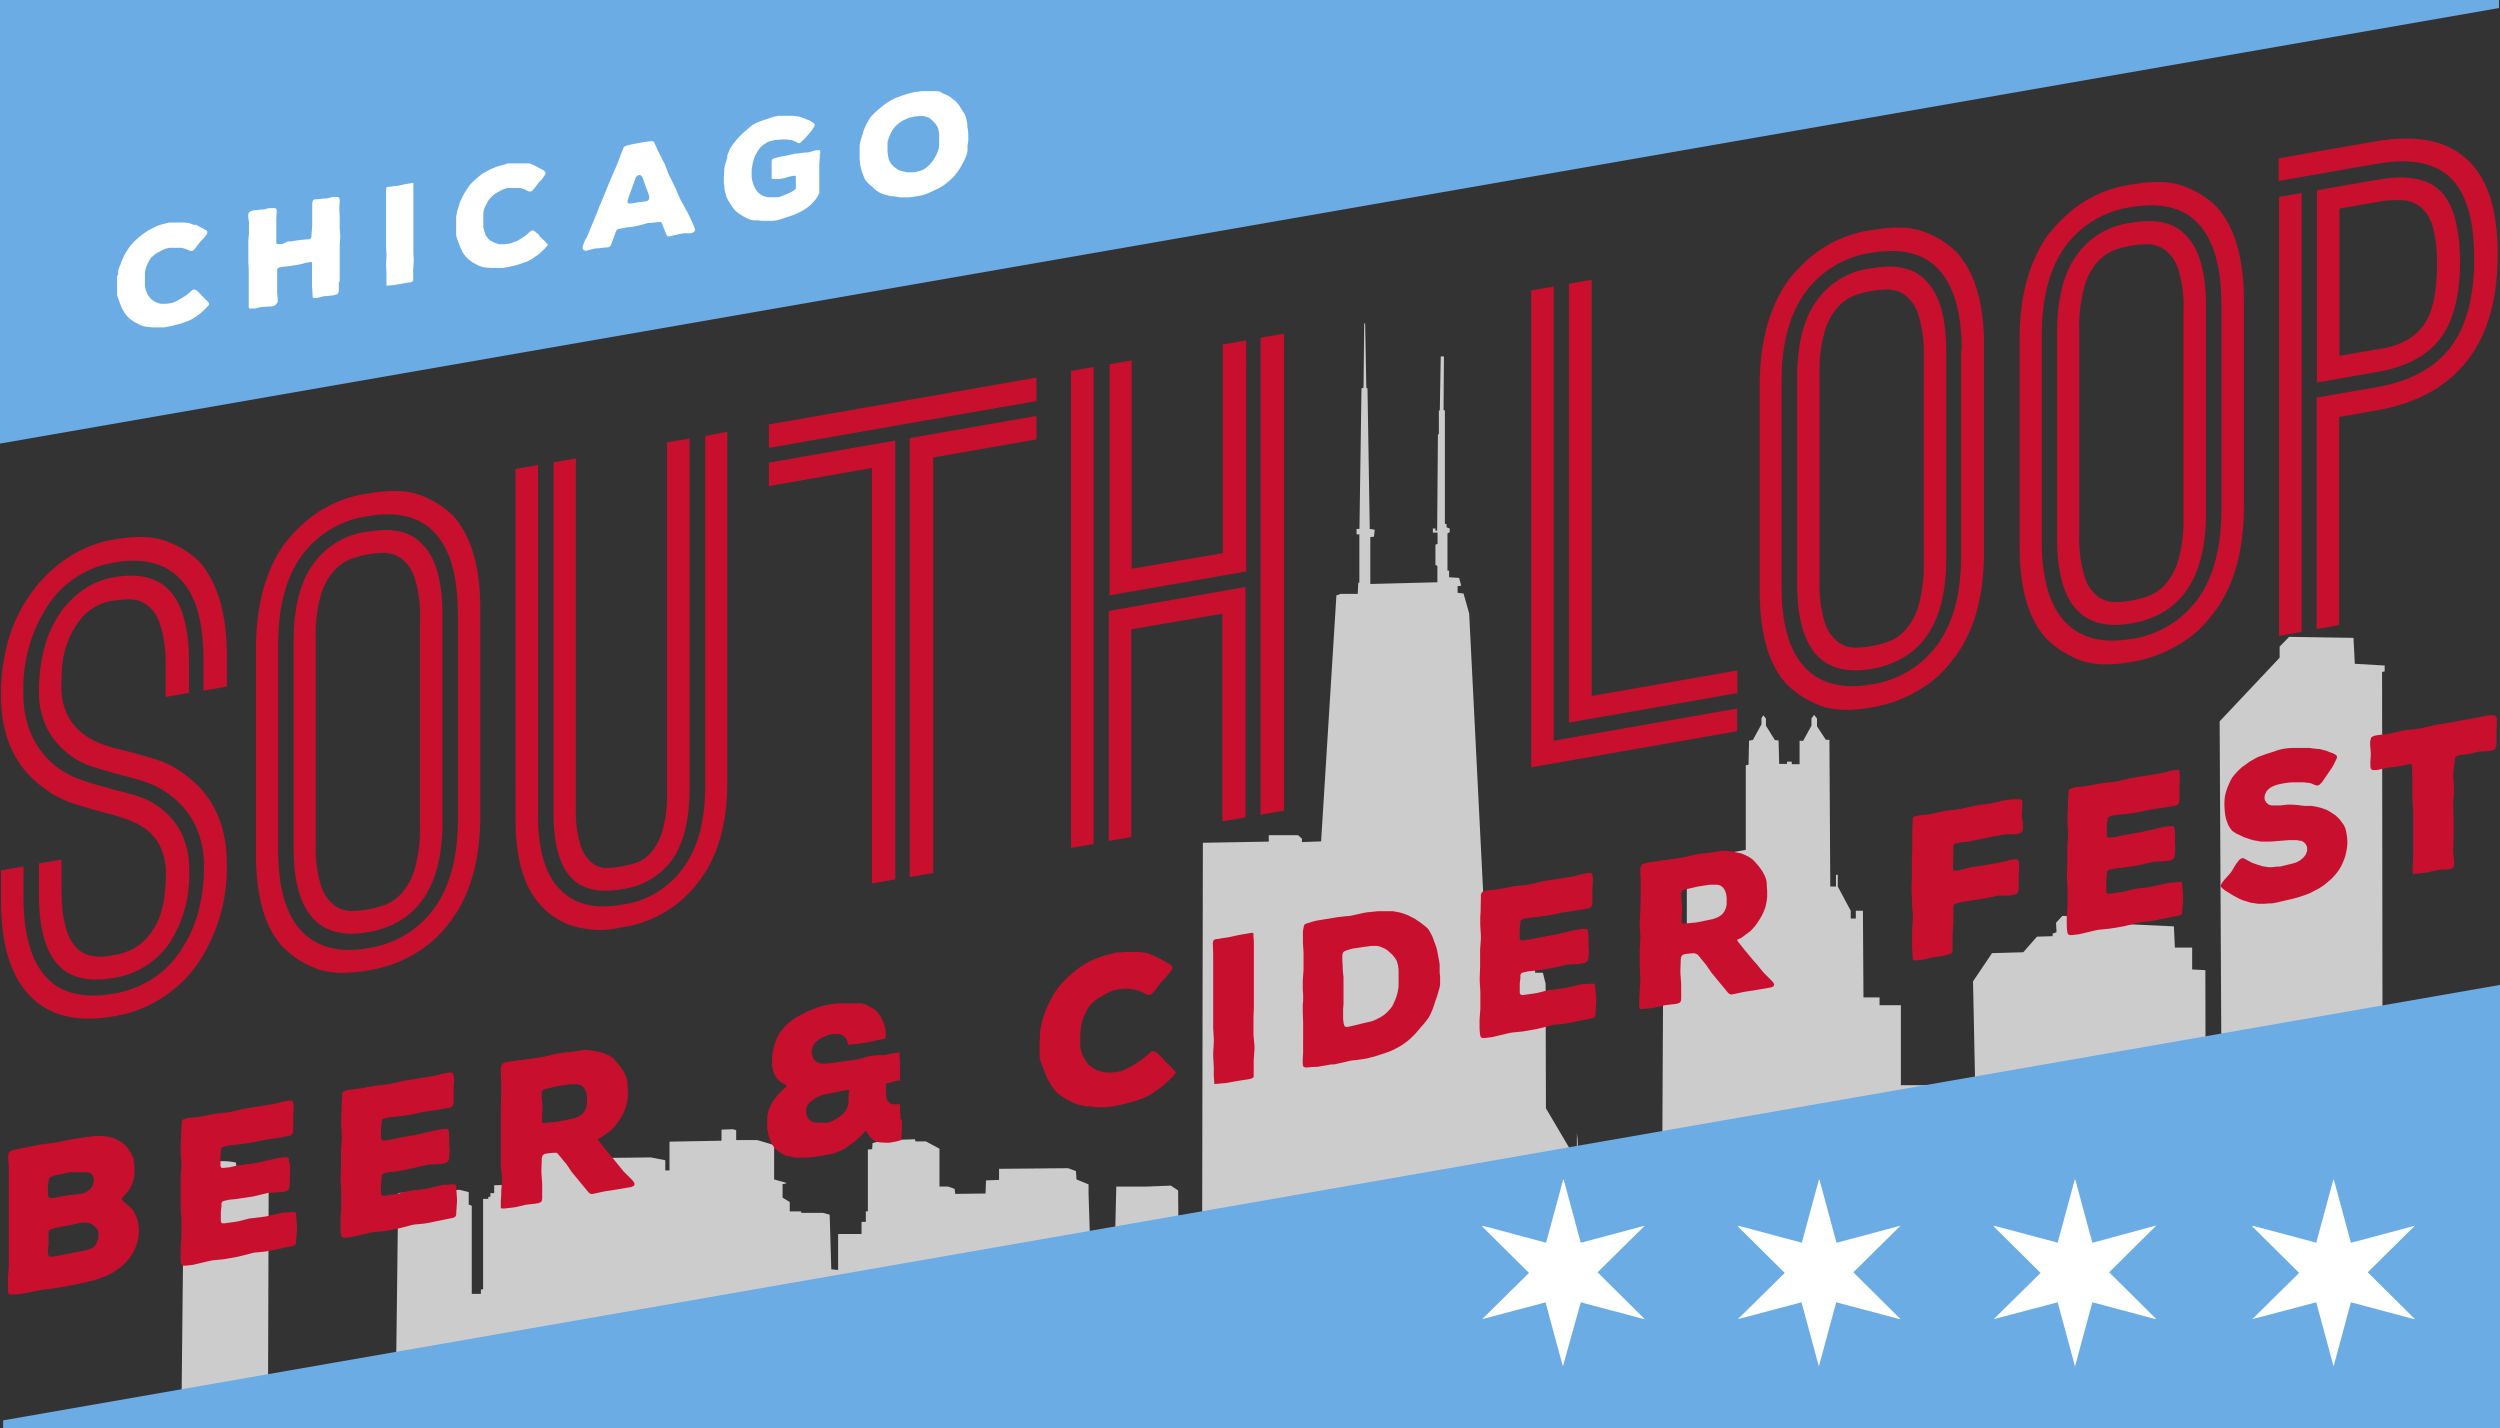
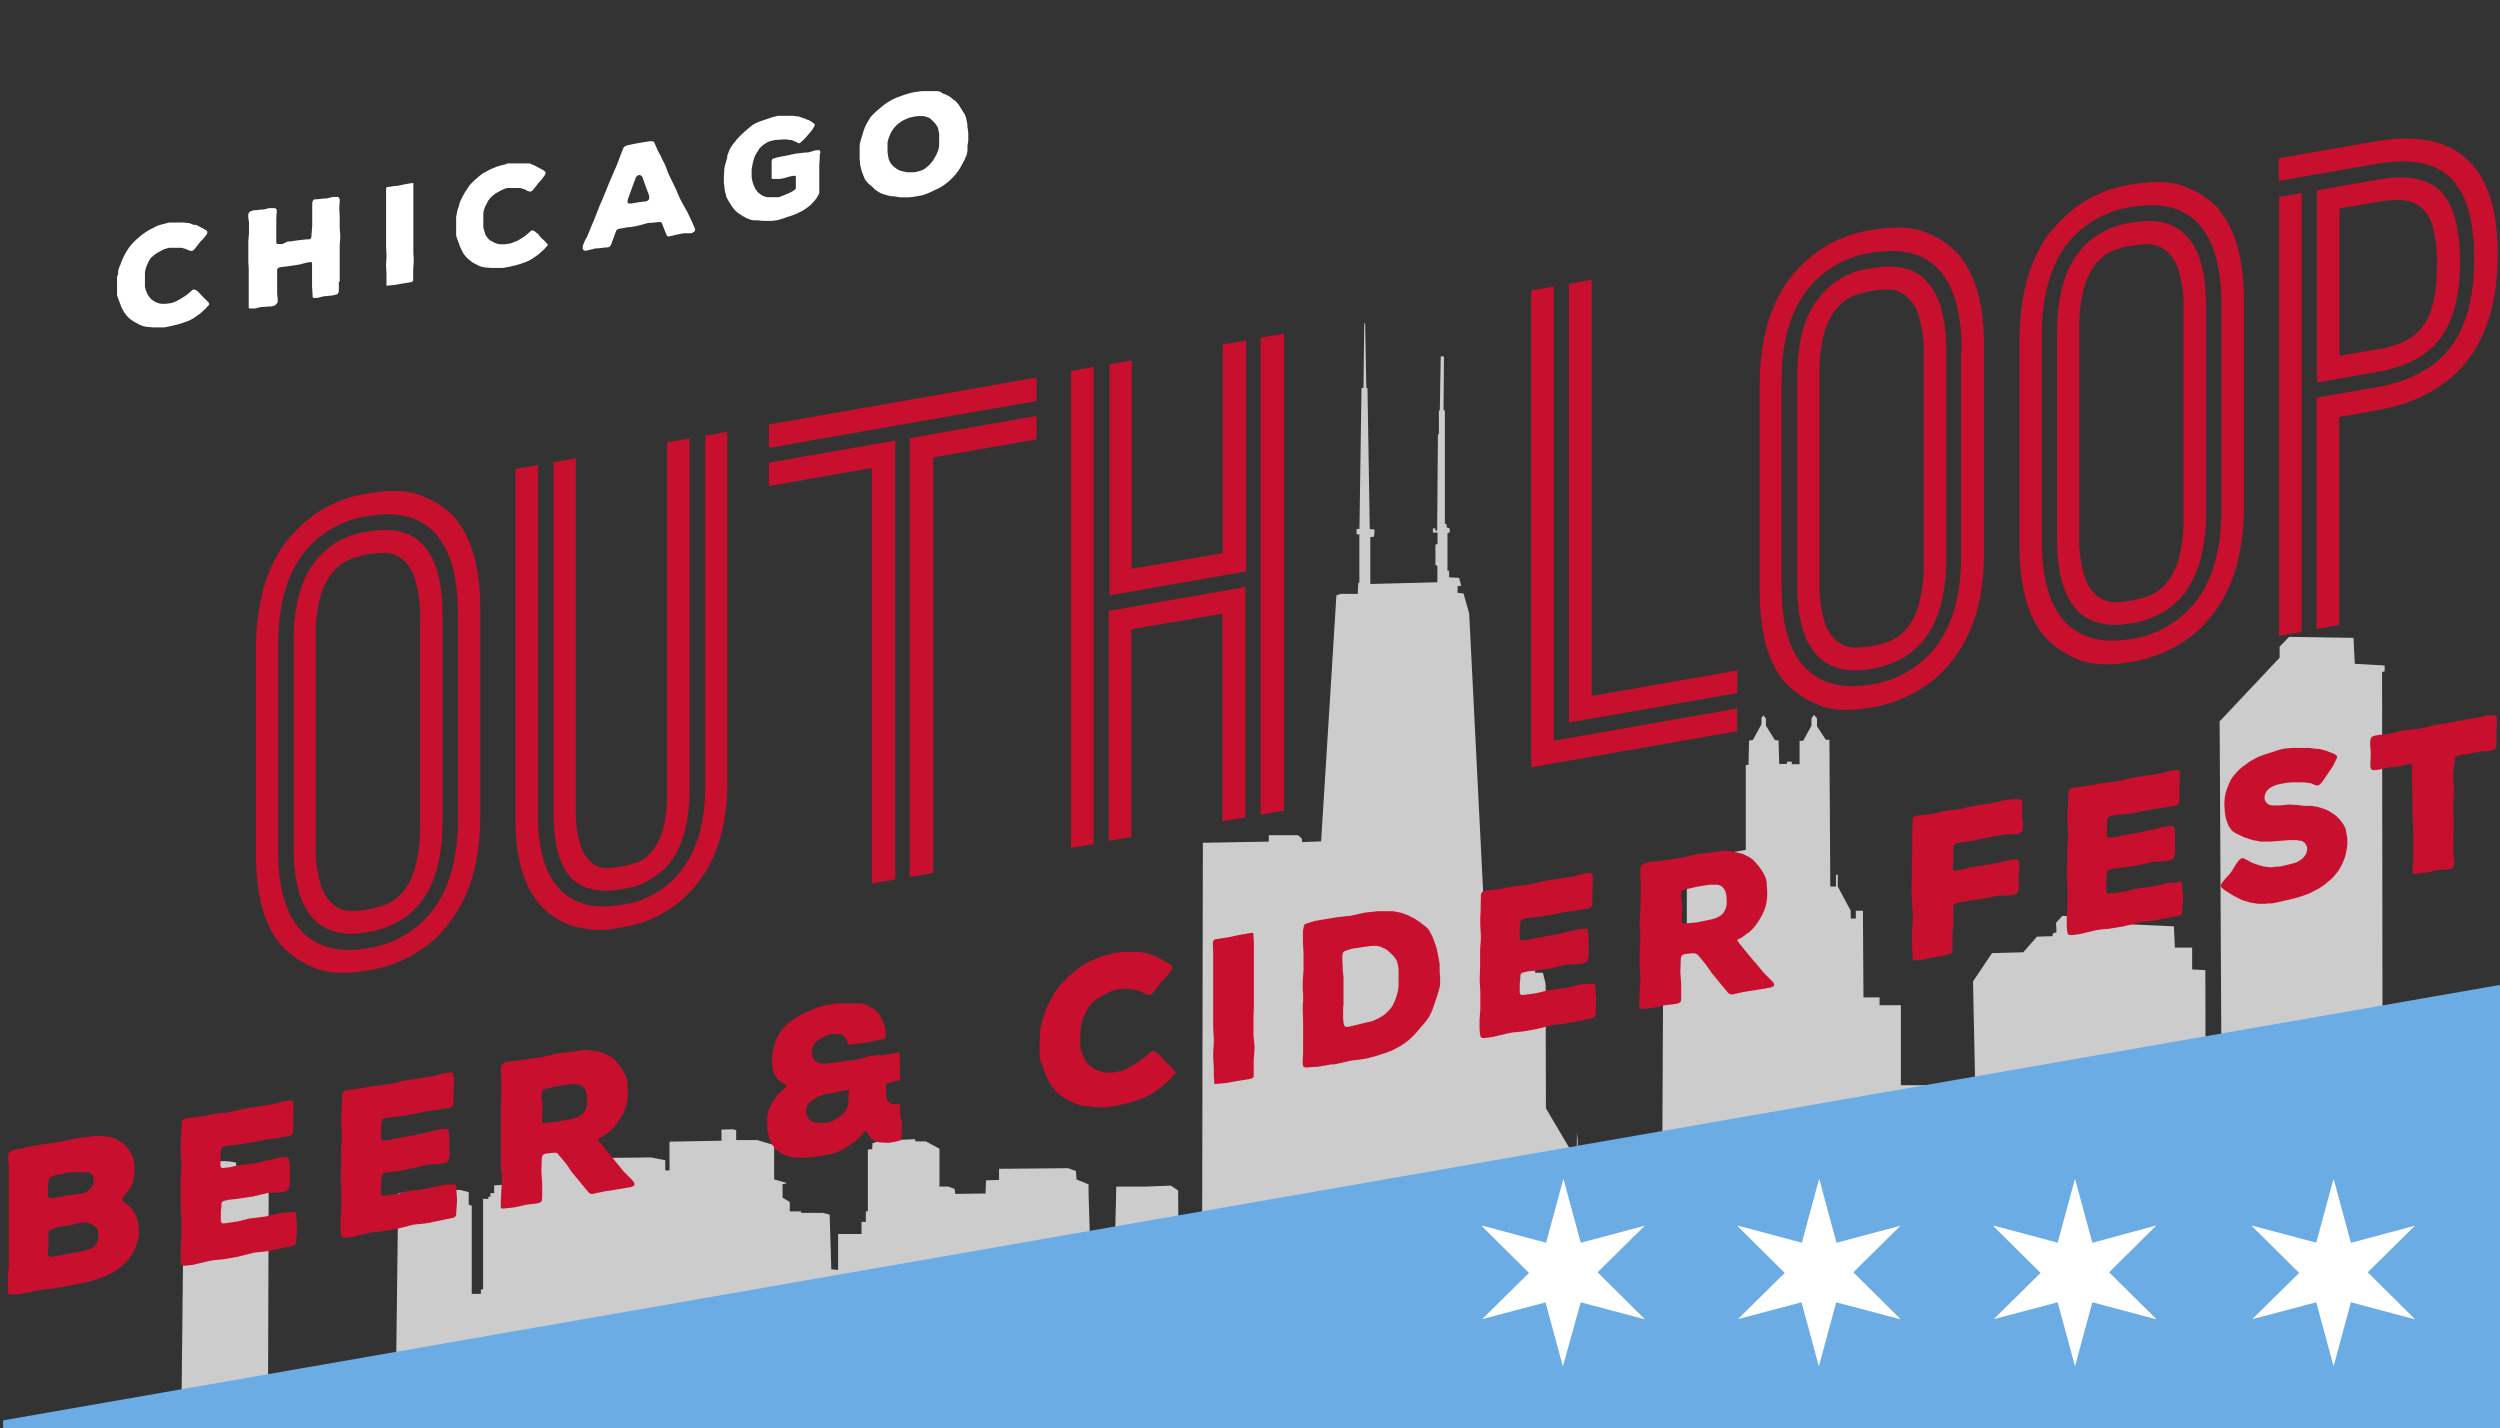
<svg xmlns="http://www.w3.org/2000/svg" id="Layer_1" data-name="Layer 1" viewBox="0 0 320.13 182.92">
  <rect x="0" y="0" width="320.13" height="182.92" fill="#333333" stroke="none" />
  <defs>
    <style>.cls-1{fill:#ccc;fill-rule:evenodd;}.cls-2{fill:#c8102e;}.cls-3{fill:#6cace4;}.cls-4{fill:#fff;}</style>
  </defs>
  <title>southloop_logo</title>
  <path class="cls-1" d="M50.54,179.21c0.11-8.17.32-26.36,0.32-26.36l7.9-.41,1.13,0.3,0,1.59,0.39,0.15,0,11.28,1.17,0v-0.57l0.28,0V153.6h0.67v-0.27l0.27,0,0-.47h0.48v-1l2.65-.1,0-2.89,1.1,0,0-.73,1.4,0v-1.35l3.92-.11,1.29,0.29v1l1.32,0.37v0.48L76,149.13v1.06h2l0-1.84,5.21-.06,1.85,0.36v1.3h0.54l0-3.68,6.66-.12v-1.42l1.46-.05,0.42,0.12,0,1.27,2.7,0L99,146.71l0,4.4,1.54,0.43,0,0.08-0.46.09,0,1.73L101,154v1.2l1.46,0v0.19h2.79l0.86,0.23,0.21,7,0.87,0.08v-4.6l3,0v-1.56h0.55l0-1.35H111l0-7.91,0.55-.05,0.05-.78,1.36-.34,4.06-.15,0.09,0.28,1.32,0,1.74,0.93,0,4.85,1.1,0,0.84,0.3,0.08,0.64,3.88-.05,0.06-1.68,1.67-.06,0-1.42,8.85-.08,1,0.37,0.07,1.07,1.54,0.63,0,1.2,0.17,5.37,1.43,0.15,1.78,0.75,0.17-7.18,3.71,0,3.28-.13,0.93,0.62,0.07,8.71,3,0L153.9,108l8.44-.15,0-.82,3.75,0,0.5,0.45v0.43l2.45-.09L171,76.32l0.54-.19h2.19l0.07-1.44h0.14v-6.2a0.67,0.67,0,0,1-.35,0,4.69,4.69,0,0,1,0-.68l0.36,0,0.26-18,0.26-.08,0.09-8.23,0.12,0,0.15,8.22,0.15,0.11,0.29,18a2.34,2.34,0,0,1,.63.09c0,0.06-.09.88-0.09,0.88l-0.47.06,0,6,8.59-.22,0-2.11-0.25-.09V69.81l0.27-.06V68.28h-0.6l0-.53h0.33l0,0.28h0.22L184,55.74l0.12-.1,0-3,0.12,0,0.12-6.92,0.41,0-0.05,6.85,0.17,0.08V67.14l0.22,0.07,0,0.41a1.32,1.32,0,0,1,.4.15c0,0.05,0,.47,0,0.47l-0.29.14,0,4.77,0.21,0V74l1.28,0.08,0.27,1-0.46.06,0,0.85,0.76,0.09L188,78.63l2.28,45.43h6.16l0,0.58,1,0,0.35,1.41L197.83,142l3,5.09,0.07,6.7,0.89,0v-7.64l0-1,0.1,0.88,0.16,5.2,3.79,0.06,0.07,2.37,0.52,0,1.1,1.9,0.15,1.67h5L212.87,119l3,0v-7.26l0.63,0,0-1.62,6.92-1.21,0-10.84,0.35-.06,0.07-3.09,0.49-.09,1.1-2,0-.81,0.24-.34L226,92.09V93l1.15,1.85,0.47,0.05,0.08,3h1V97.61h0.61v0.33h1l0-3,0.46,0L231.83,93V92.08l0.34-.46,0.37,0.47v1l1.13,1.72,0.46,0,0.11,18.79,0.73,0v-1.5h0.23l0,1.5,1.66,3.1v1l0.65,0v-1h0.91l0.07,11.1,2.06,0,0,1h2.73l0,10.24,3.43,0,0.35,2.93h2.21v0.69l3.6,0.09-0.35-17,2.43-3.62,4-.11,1.76-2,2-.06,0-.32,0.5-.19-0.06-1.21,0.81-.88,4.21,0.16,0.07,0.73,10,0.45,0.13,2.72,2.21,0v2.8l1.69,0.09,0.09,46.2,0.74,0.09,0.15,1.59h0.89v-0.6l0.37,0L284.1,92.45l7.68-8.15V82.88L293,81.63l8.24,0.13,0.17,3.32,3.82,0.22v0.75l-0.33.08L305,173.64l9.63,0.17,0.29,5.4H320V183H23.12v-3.79h0l0.3-28.64,0.49-.11,0-.51,1.15-.13a0.53,0.53,0,0,1,.07-0.29,1.43,1.43,0,0,1,.29-0.05l0.08-.58s0.94-.06,2.44-0.11a7,7,0,0,1,2.15.17l0.09,1,3.68,0.25a1.11,1.11,0,0,1,.42.08l-0.09,28.89H50.54Z" transform="translate(0.13 -0.08)" />
  <path class="cls-2" d="M17.65,157.43l0,0.42-0.05.68-0.08.4-0.18.57-0.15.39-0.26.54-0.23.38-0.41.56-0.28.33-0.64.58-0.33.27-0.36.24-0.38.25-0.41.2-0.38.2-1.15.43-0.59.18-0.41.1-0.62.16-0.41.07-1.41.3-2.23.39-1.44.17-0.41.07-1.41.3L3,165.69l-1,.14-0.41,0H1.27l-0.2,0-0.13-.11-0.05-.28,0-.36,0-.39v-0.41l0-.21v-0.44L1,162.24l0-.41,0-.64,0-.38,0-.36v-0.39l0-.65v-1.14L1,156.88v-0.41L1,155.11v-0.41l0-1.37,0-.42L1,151.52l0-.42L1,149.75l0-.41-0.08-.76V148l0.1-.35,0.26-.2,0.36-.11,0.41-.1,2.79-.57L7,146.39l1.38-.29L8.81,146l1.41-.22,0.41-.07,1.49-.16,0.44,0H13l1,0.14,0.38,0.11L14.83,146l0.33,0.17,0.44,0.29,0.26,0.24,0.36,0.38,0.18,0.3,0.28,0.44,0.15,0.34L17,148.5,17,148.9l0.1,0.65,0,0.41,0,0.44-0.08.45-0.15.62-0.15.39-0.28.54-0.26.33-0.41.46-0.21.24-0.08.19,0.08,0.19,0.23,0.22,0.31,0.23,0.31,0.28L16.83,155l0.23,0.35,0.18,0.38,0.1,0.19,0.13,0.39,0.1,0.42,0.05,0.43ZM6,152.42l0,0.2L6,153l0.05,0.28,0.1,0.14,0.2,0.07,0.31,0,1-.18,0.44-.1,0.44-.08,0.59-.05,0.87-.1,0.56-.1,0.33-.14,0.31-.21,0.26-.23,0.18-.24,0.15-.29,0.08-.38V151l-0.08-.32-0.23-.3-0.36-.2-0.15,0-0.38,0H10.55l-0.44,0-0.23,0-1,0-0.38.07-0.64.14-0.41.1-0.54.09-0.26.1-0.23.07-0.15.1-0.1.15-0.08.35L6,152Zm5.9,7.29,0.21-.22,0.1-.17,0.18-.42,0.08-.43,0-.16,0-.36-0.08-.35-0.21-.33L12,157.13l-0.33-.28-0.41-.16-0.38-.06-0.18,0-0.36,0-1.15.25-0.44.1-1.51.27-0.38.09-0.46.16-0.23.12-0.08.14,0,0.31v0.44l0,0.41v0.57L6,160v0.52l0.05,0.27,0.1,0.14L6.37,161H6.7l3.62-.71,0.87-.2,0.41-.15Z" transform="translate(0.13 -0.08)" />
  <path class="cls-2" d="M37.9,157.14l0,0.42L37.78,159l0,0.26-0.1.2-0.13.13-3.36.69-0.41.07-1.36.13-0.41.1-1.33.34-0.41.1-1.77.31-1.33.13-0.41.07-2.21.52-0.87.1H23.34l-0.18-.1-0.08-.17L23,161.58,23,161l0-.41,0-.39v-0.39l0.1-1.39V158l0-1.38,0-.41L23,154.86l0-.41L23,153.05v-2.2l0.1-1.39,0-.41L23,147.7l0-.41v-0.62l0.05-.78v-0.39l0.08-1.36,0-.37,0.08-.22,0.13-.13,0.2-.06,0.33-.11,1.67-.19,1.56-.3,0.41-.07,1.54-.17,0.41-.07,1.54-.37,0.41-.07,3.49-.56,0.44-.1,0.87-.23,0.64-.11h0.36l0.15,0.1,0.05,0.17,0.05,0.33v0.7l-0.05.65v0.44l0,0.64,0,0.38,0,0.39-0.05.32-0.1.2-0.13.13-0.31.11-0.21,0-0.41.1-2.41.37-0.41.07-1.31.28-0.41.07-1.33.18-1.15.12-0.38.07-0.21.06-0.26.1-0.13.15,0,0.16-0.05.29-0.05.63v0.41l0,0.44,0,0.28,0.05,0.17,0.1,0.11,0.28,0,0.82-.09,0.82-.2L32.7,149l2.87-.66,0.79-.09h0.28l0.15,0.1,0.08,0.14,0,0.28L37,149.22l0,0.44v0.85L37,151.09l-0.05.78-0.05.32-0.1.2-0.18.16-0.26.1-0.51.09-1.15.07-0.41,0-2.05.49-1.64.24-0.41.07-1,.1-0.44.1-0.31.08-0.13.1-0.08.19,0,0.39-0.08.66,0,0.42v0.57l0,0.25,0.08,0.17,0.1,0.09,0.28,0,1.41-.2,0.41-.07,1.38-.35,1.82-.22,0.41-.07,1.82-.42,0.38-.07,0.38,0,0.92-.06,0.15,0.05,0.1,0.14,0,0.28Z" transform="translate(0.13 -0.08)" />
  <path class="cls-2" d="M58.39,153.56l0,0.42-0.1,1.41,0,0.26-0.1.2L58,156l-3.36.69-0.41.07-1.36.13-0.41.1-1.33.34-0.41.1-1.77.31-1.33.13-0.41.07-2.21.52-0.87.1H43.82l-0.18-.1-0.08-.17L43.52,158l-0.05-.59,0-.41,0-.39v-0.39l0.1-1.39v-0.41l0-1.37,0-.41-0.08-1.36,0-.41,0.05-1.41v-2.2l0.1-1.39,0-.41-0.08-1.36,0-.41v-0.62l0.05-.79v-0.39l0.08-1.36,0-.37,0.08-.22,0.13-.13,0.21-.06,0.33-.11,1.67-.19,1.56-.3L48,139.1l1.54-.17,0.41-.07,1.54-.37,0.41-.07,3.49-.56,0.44-.1,0.87-.23,0.64-.11h0.36l0.15,0.1,0.05,0.17L58,138v0.7l-0.05.65v0.44l0,0.64,0,0.38,0,0.39-0.05.32-0.1.2-0.13.13-0.31.11-0.2,0-0.41.1-2.41.37-0.41.07-1.31.28-0.41.07-1.33.18-1.15.12-0.38.07-0.2.06-0.26.1-0.13.15,0,0.16-0.05.29-0.05.63v0.41l0,0.44,0,0.28L48.72,146l0.1,0.11,0.28,0,0.82-.09,0.82-.2,2.44-.43,2.87-.66,0.79-.09h0.28l0.15,0.1,0.08,0.14,0,0.28,0.05,0.43,0,0.44v0.85l0.05,0.59-0.05.78-0.05.32-0.1.2-0.18.16-0.26.1-0.51.09-1.15.07-0.41,0-2.05.49L51.1,150l-0.41.07-1,.1-0.44.1-0.31.08-0.13.1-0.08.19,0,0.39-0.08.66,0,0.42v0.57l0,0.25,0.08,0.17,0.1,0.09,0.28,0,1.41-.2,0.41-.07,1.38-.35,1.82-.22,0.41-.07,1.82-.42,0.38-.07,0.38,0,0.92-.06,0.15,0.05,0.1,0.14,0,0.28Z" transform="translate(0.13 -0.08)" />
  <path class="cls-2" d="M81.07,151.91l-0.33.16-1.79.31-1.41.22-0.41.07-1.15.25-0.33.06-0.23-.06-0.2-.17-0.82-1-0.23-.27-0.82-1-0.23-.27-0.72-1.06-0.23-.27-0.82-1-0.18-.18L71,147.7l-0.31,0-0.82.09-0.33.08-0.21.19-0.08.35-0.05,1.43,0,0.41,0.1,1.43,0,0.41,0,0.62v0.41l0,0.42-0.05.32-0.13.15-0.28.13-0.41.07-1.23.14-1.18.28-0.41.07-1.18.13H64.18L64,154.79,64,154.54l0-.36,0-.38,0.05-.68,0-.42,0.1-1.41v-0.41L64,149.49l0-.41,0-1.37V147.3L64,145.89v-0.41L64,144.09v-0.41L64,142.27v-0.41l0.05-1.38v-0.41l0-1.39v-0.41L64,137.41l0-.39,0-.16,0.08-.35,0.15-.23,0.31-.13,0.2-.06L65.2,136l1.15-.15,3.05-.43,1.74-.41,0.41-.07,1.69-.19,1-.17,0.44-.05H75l0.54,0.06L76,134.65l0.38,0.09,0.41,0.08,0.38,0.11,0.33,0.15L78,135.33l0.28,0.18,0.26,0.21L78.76,136l0.36,0.45,0.23,0.3,0.31,0.44,0.18,0.33L80,137.87l0.13,0.39,0.08,0.4,0,0.41,0.05,0.56V140l0,0.42-0.05.45-0.08.45-0.1.43-0.15.41-0.18.42-0.23.43-0.23.38-0.23.35-0.23.32-0.41.49-0.28.28-0.51.37-0.31.24-0.33.24-0.33.14-0.21.11,0.1,0.19,0.92,1.16,0.23,0.27,0.92,1.11L78.84,149l0.92,1.13L80,150.36l0.79,0.79L81,151.4l0.13,0.26Zm-7.77-8.6,0.56-.2,0.33-.19,0.31-.24,0.26-.36,0.18-.42,0.1-.43,0-.42,0-.43L75,140.2l-0.1-.37-0.18-.36-0.23-.27L74.2,139l-0.36-.09-0.56,0-0.41,0-1.28.2-0.41.07-1.31.31-0.31.08-0.18.11-0.15.18,0,0.29,0,0.59,0.05,0.4,0.05,0.43,0,0.43-0.05,1.43,0,0.28,0.05,0.15,0.18,0h0.31l1.33-.13,0.41-.07Z" transform="translate(0.13 -0.08)" />
  <path class="cls-2" d="M115.35,143.53v0.41l0,0.24v0.41l-0.05.94V146l0,0.06h0l-0.23.07-0.41.12-0.9.16-0.44,0-0.87-.05-0.38-.11-0.36-.17-0.28-.26-0.26-.32-0.23-.35-0.13-.21-0.05,0-0.13,0-0.2.24-0.33.37-0.51.45-0.36.32-0.44.31-0.41.28-0.56.36-0.36.19-0.15.05-0.41.18-0.49.14-2.05.36-0.64.06-0.44.05h-0.62l-0.41,0-0.59,0-0.41-.08-0.38-.09-0.18,0-0.31-.13-0.13-.05-0.28-.16-0.15-.08-0.31-.23-0.36-.3-0.28-.36-0.21-.33-0.05-.17-0.13-.31-0.08-.14-0.1-.4-0.1-.47-0.08-.4v-0.16l0-.36,0-.2v-0.39l0-.39,0.08-.4,0.1-.43,0.15-.39,0.18-.39,0.23-.4,0.26-.36,0.28-.36,0.28-.33,0.33-.32,0.54-.46,0-.06V139l0,0-0.18-.07-0.15-.08-0.28-.18-0.15-.08-0.23-.22-0.13-.13-0.23-.32-0.2-.35-0.05-.17-0.13-.34,0-.2-0.08-.35v-0.16l0-.41v-0.47l0.05-.47,0.08-.45,0.1-.43,0.13-.46,0.18-.45,0.2-.45,0.23-.4,0.28-.39,0.33-.37,0.33-.34,0.38-.33,0.38-.3,0.38-.25,0.85-.46,0.44-.23,1.31-.54,0.44-.15,0.46-.13,0.44-.1,0.85-.15,0.64-.06,0.41,0h0.95l0.54,0,0.59,0,0.46,0,0.38,0.11,0.46,0.15L111,128.9l0.36,0.14,0.41,0.24,0.36,0.3,0.26,0.29,0.08,0.12,0.18,0.28,0.08,0.14,0.13,0.29,0.08,0.17,0.13,0.37,0.13,0.44,0.08,0.43v0.16l0,0.36,0,0.18V133l-0.18.11-0.72.13-1,.22-0.21.06-0.46.08-0.64.09-1.44.17h-0.08l-0.05,0-0.05-.17-0.05-.2-0.13-.31-0.08-.14-0.28-.29-0.36-.2-0.15-.05-0.36,0-0.15,0-0.36,0-0.18,0-0.36.09-0.21.09-0.36.14-0.15.08-0.36.19-0.15.1-0.31.24-0.15.13-0.23.3-0.08.14-0.13.36-0.05.16v0.41l0.1,0.42,0.15,0.34,0.26,0.27,0.31,0.18,0.36,0.14,0.41,0,0.38,0,0.38-.07h0.18l0.36-.06,0.74-.1,0.51-.09h0.18l0.36-.06,0.74-.08,0.54-.09,0.18-.06,0.36-.09,0.36-.11,0.36-.09,0.18-.06,0.36-.06h0.18l0.36-.06h0.36l0.36,0h0.18l0.36-.06,0.18-.06,1.51-.26v0.41l0,0.38,0.05,0.33v1.76l0,0.37v0.39l-0.08,0-0.28,0-0.41.1-0.33.11-0.69.17,0,0.24v0.59l0,0.32,0.05,0.43,0,0.23,0.15,0.39,0.13,0.13,0.28,0.24,0.2,0.07,0.38,0,0.38,0h0.23l0,0v0.05l0,0.24,0,0.23,0,0.41,0.05,0.46,0,0.44Zm-6.72-3.81-0.05-.07h-0.23l-0.9.16-0.64.16-1.26.22-0.44.13-0.44.18-0.44.23-0.38.27-0.36.3-0.26.38-0.13.46,0,0.5,0.13,0.42,0.2,0.33,0.31,0.26,0.36,0.14,0.41,0.06,0.44,0,0.46,0,0.41,0,0.54-.17,0.15-.08,0.33-.19,0.18-.08,0.31-.21,0.15-.13,0.36-.3,0.28-.33,0.1-.17,0.15-.31,0.08-.19,0.08-.35,0-.19,0-.37,0-.39,0.05-.42Z" transform="translate(0.13 -0.08)" />
  <path class="cls-2" d="M150.39,137.52l-0.21.24-0.46.49-0.31.29-0.49.45-0.31.26-0.51.37-0.33.24-0.59.39-0.38.2-0.44.21-0.44.15-0.64.24-0.9.26-0.46.11-0.64.16-1.33.23-0.44.05-0.44,0h-0.44l-0.44,0-0.38-.06-1.15-.11-0.56-.11-0.33-.1-0.49-.2-0.31-.18-0.33-.17-0.36-.17-0.67-.45-0.31-.26-0.28-.29-0.28-.34-0.23-.32-0.2-.33-0.18-.33-0.26-.5-0.38-1-0.18-.49-0.26-.73-0.05-.38,0-.59,0-.39,0-.42V133.5l0.05-.89,0-.42,0.08-.4,0.1-.59,0.1-.41,0.13-.41,0.13-.38,0.18-.55,0.18-.39,0.18-.42,0.21-.42,0.23-.43,0.23-.4,0.26-.38,0.28-.41,0.31-.39,0.31-.34,0.33-.34,0.31-.31,0.82-.71,0.33-.27,0.36-.27,0.77-.5,0.44-.23,0.41-.2,0.87-.36,0.44-.15,0.44-.13,0.79-.19,0.56-.15,0.38,0,0.56-.07,0.95,0h0.95l0.9,0.1,0.36,0.09,0.56,0.24,0.36,0.14,0.67,0.35,0.79,0.43,0.28,0.16,0.15,0.1,0.18,0.15,0.05,0.2,0,0.21-0.15.23-0.23.32-0.28.33-0.28.31-0.28.28-0.28.33-0.44.59-0.28.36-0.13.15-0.23.25-0.18.11-0.18.06-0.18,0-0.28-.11-0.49-.28-0.33-.12-0.56-.16-0.36-.07-0.56-.06H143.9l-0.64.06-0.41.07-0.56.15-0.41.18-0.56.28-0.38.22-0.33.19-0.51.35-0.36.32-0.18.19-0.31.39-0.23.4-0.18.37-0.18.39-0.15.41-0.13.44-0.08.45-0.05.4-0.05.78v0.41l0,0.64,0,0.38,0.13,0.57,0.13,0.37,0.18,0.41,0.2,0.35,0.38,0.5,0.28,0.26,0.49,0.33,0.33,0.17,0.51,0.17,0.38,0.09,0.56,0.06h0.41l0.62-.08,0.59-.1,0.36-.14L144,137l0.38-.2,0.64-.35,0.41-.25,0.38-.25,0.33-.24,0.49-.4L147,135l0.26-.23,0.15-.08h0.23l0.28,0.13,0.28,0.21,0.1,0.14,0.26,0.24,0.41,0.45,0.26,0.27,0.69,0.68,0.23,0.27,0.13,0.11,0.13,0.21v0.16Z" transform="translate(0.13 -0.08)" />
  <path class="cls-2" d="M160.51,134v0.41l-0.1,1.41v0.41l0,1.43v0.28l-0.08.14-0.21.11-0.36.09-1.31.2-1.59.28-1.28.12-0.15,0-0.08-.06v-0.26l-0.05-.64v-0.41l0-.38v-0.39l-0.08-1.38,0-.42,0.08-1.41,0-.42-0.08-1.41v-0.41l0-1.39v-2.22l0-1.42v-0.41l0-1.4v-2.22l-0.05-1.41,0.08-.3,0.15-.13,0.26-.07,0.21,0,0.38-.09,0.62-.08,0.41-.07,1.18-.26,1.59-.28h0.28l0.05,0.15,0,0.28,0.05,0.66,0,0.41v2.53l0,1.39v0.41l0,1.43v0.41l0,1.39v0.41l-0.05,1.41v2.25Z" transform="translate(0.13 -0.08)" />
  <path class="cls-2" d="M184.28,125.09l0,0.44,0,0.63-0.08.43-0.18.63-0.13.44-0.15.41-0.15.44-0.15.47-0.15.42-0.28.62-0.2.37-0.36.48-0.26.33-0.44.49-0.56.67-0.33.34-0.49.47-0.33.27-0.51.37-0.33.21-0.56.31-0.39.2-0.41.18-0.41.15-1.56.51-0.38.09-0.56.15-0.41.07-0.82.12-0.67.07-0.41.07-0.82.2-0.64.14-0.44.1-0.38,0-1.79.31-0.38,0-1.1.09-0.2-.07-0.13-.11-0.05-.28,0-.41,0-.21,0.05-.79v-0.36l0-.6v-0.39l0-.42V132.8l0-1.37V131l-0.05-1.36,0-.39,0-.57,0.05-.4,0-.44v-0.41l-0.05-.66,0-.44v-0.23l0-.43,0.1-1.39v-0.41l0-1.37v-0.41l-0.08-1.36v-1l0-.42,0.08-.4,0.05-.29,0.1-.17,0.28-.13,0.44-.13,0.38-.12,0.41-.1,2.26-.37,0.41-.07,1.23-.14h0.2l0.46-.08,1.08-.24,0.38-.09,0.41-.07,0.64-.06,0.82-.09,0.41,0h1.08l0.38,0,0.92,0.17,0.38,0.11,0.38,0.14,0.36,0.14,0.85,0.45,0.33,0.23,0.31,0.2,0.56,0.44,0.26,0.21,0.23,0.24,0.18,0.31,0.28,0.52,0.15,0.36,0.13,0.39,0.15,0.39,0.13,0.39,0.1,0.4,0.1,0.55,0.08,0.4,0.08,0.43,0.05,0.4,0,0.62,0,0.41Zm-5.85,3.25,0.18-.42,0.15-.47,0.1-.41,0.1-.59,0-.37,0-.6v-0.83l0-.41-0.08-.58-0.1-.37-0.05-.15-0.2-.35-0.39-.48-0.13-.11-0.26-.24-0.28-.24-0.31-.18-0.56-.24-0.36-.09-0.36,0h-0.41l-0.64.09-0.44.05-0.64.11-0.56.07-0.38.09-0.56.18-0.28.13-0.13.15-0.08.32,0,0.24,0,0.39,0.05,0.77,0,0.41,0.05,0.56,0.05,0.4,0,0.41V126l0,0.57v1.24l0,0.44,0,0.42-0.05.58v0.36l0,0.6,0,0.38,0.08,0.61,0.1,0.27,0.15,0.1,0.31,0,2.38-.57,0.59-.13,0.41-.15,0.44-.21,0.41-.23,0.39-.25,0.33-.29,0.46-.49,0.26-.35Z" transform="translate(0.13 -0.08)" />
  <path class="cls-2" d="M204.27,128l0,0.42-0.1,1.41,0,0.26-0.1.2-0.13.13-3.36.69-0.41.07-1.36.13-0.41.1-1.33.34-0.41.1-1.77.31-1.33.13-0.41.07-2.2.52L190,133h-0.31l-0.18-.1-0.08-.17-0.05-.28-0.05-.59,0-.41,0-.39v-0.39l0.1-1.39v-0.41l0-1.38,0-.41-0.08-1.36,0-.41,0.05-1.41v-2.2l0.1-1.39,0-.41-0.08-1.36,0-.41v-0.62l0.05-.78v-0.39L189.5,115l0-.37,0.08-.22,0.13-.13,0.2-.06,0.33-.11,1.67-.19,1.56-.3,0.41-.07,1.54-.17,0.41-.07,1.54-.37,0.41-.07,3.49-.56,0.44-.1,0.87-.23,0.64-.11h0.36l0.15,0.1,0.05,0.17,0.05,0.33v0.7l-0.05.65v0.44l0,0.64,0,0.38,0,0.39-0.05.32-0.1.2-0.13.13-0.31.11-0.21,0-0.41.1-2.41.37-0.41.07-1.31.28-0.41.07-1.33.18-1.15.12-0.38.07-0.21.06-0.26.1-0.13.15,0,0.16-0.05.29-0.05.63v0.41l0,0.44,0,0.28,0.05,0.17,0.1,0.11,0.28,0,0.82-.09,0.82-.2,2.44-.43,2.87-.66,0.79-.09H203l0.15,0.1,0.08,0.14,0,0.28,0.05,0.43,0,0.44v0.85l0.05,0.59-0.05.78-0.05.32-0.1.2-0.18.16-0.26.1-0.51.09-1.15.07-0.41,0-2.05.49-1.64.24-0.41.07-1,.1-0.44.1-0.31.08-0.13.1-0.08.19,0,0.39-0.08.66,0,0.42v0.57l0,0.25,0.08,0.17,0.1,0.09,0.28,0,1.41-.2,0.41-.07,1.38-.35,1.82-.22,0.41-.07,1.82-.42,0.39-.07,0.38,0,0.92-.06,0.15,0.05,0.1,0.14,0,0.28Z" transform="translate(0.13 -0.08)" />
  <path class="cls-2" d="M227,126.36l-0.33.16-1.79.31-1.41.22-0.41.07-1.15.25-0.33.06-0.23-.06-0.21-.17-0.82-1-0.23-.27-0.82-1-0.23-.27-0.72-1.06-0.23-.27-0.82-1L217,122.2l-0.15-.05-0.31,0-0.82.09-0.33.08-0.21.19-0.08.35-0.05,1.43,0,0.41,0.1,1.43,0,0.41,0,0.62v0.41l0,0.42-0.05.32-0.13.15-0.28.13-0.41.07-1.23.14-1.18.28-0.41.07-1.18.13h-0.31l-0.15-.08-0.05-.25,0-.36,0-.38,0.05-.68,0-.42,0.1-1.41v-0.41l-0.08-1.38,0-.41,0-1.37v-0.41l0.08-1.41v-0.41l-0.08-1.38v-0.41l0.08-1.41V116.3l0.05-1.38v-0.41l0-1.39v-0.41l-0.05-.84,0-.39,0-.16L210,111l0.15-.23,0.31-.13,0.21-.06,0.38-.09,1.15-.15,3.05-.43,1.74-.41,0.41-.07,1.69-.19,1-.17,0.44-.05h0.38l0.54,0.06,0.39,0.06,0.38,0.09,0.41,0.08,0.38,0.11,0.33,0.15,0.49,0.25,0.28,0.18,0.26,0.21,0.26,0.27L225,110.9l0.23,0.3,0.31,0.44,0.18,0.33,0.18,0.36,0.13,0.39,0.08,0.4,0,0.41,0.05,0.56v0.41l0,0.42-0.05.45-0.08.45-0.1.43-0.15.41-0.18.42-0.23.43-0.23.38-0.23.35-0.23.32-0.41.49-0.28.28-0.51.37-0.31.24-0.33.24-0.33.14-0.21.11,0.1,0.19,0.92,1.16,0.23,0.27,0.92,1.11,0.26,0.27,0.92,1.13,0.26,0.27,0.79,0.79,0.23,0.24,0.13,0.26Zm-7.77-8.6,0.56-.2,0.33-.19,0.31-.24,0.26-.36,0.18-.42,0.1-.43,0-.42,0-.43-0.05-.43-0.1-.37-0.18-.36-0.23-.27-0.28-.18-0.36-.09-0.56,0-0.41,0-1.28.2-0.41.07-1.31.31-0.31.08-0.18.11-0.15.18,0,0.29,0,0.59,0.05,0.4,0.05,0.43,0,0.44-0.05,1.43,0,0.28,0.05,0.15,0.18,0h0.31l1.33-.13,0.41-.07Z" transform="translate(0.13 -0.08)" />
  <path class="cls-2" d="M258.9,105.25l0,0.41,0,0.39,0,0.29-0.08.19-0.15.16-0.28.13-0.54.09-0.77,0-0.41,0-1.67.29-2.92.62-1.15.13-0.56.1-0.26.12-0.1.2,0,0.37-0.05,2.31,0,0.28,0,0.15,0.13,0.08,0.31,0,0.67-.12,0.87-.23,0.41-.1,1.54-.22,1.95-.34,0.38-.09,1-.25,0.62-.11h0.28l0.15,0.1,0.1,0.19,0.05,0.3,0,0.2,0,0.38-0.05.78v0.39l0,0.59,0,0.39,0,0.42-0.05.32-0.08.22-0.13.13-0.31.13-0.62.11-0.95,0-0.41,0-1.54.32-0.41.07-2.77.43-0.38.09-0.36.11-0.26.12-0.1.17v0.34l0,1.48v0.41l-0.1,1.47v0.41l0,0.56,0,0.42,0,0.44,0,0.31-0.08.17-0.15.1-0.28.1-0.44.13-0.41.1-0.95.14-0.41.07-1.05.26-0.77.08H245l-0.15-.08L244.8,123l0-.28-0.08-1.36,0-.41,0-1.37,0-.42,0.1-1.39,0-.42L244.72,116v-0.41l-0.08-1.38v-0.41l0.05-1.38v-2.2l0.05-1.38v-2.2l0.05-1.38,0-.31,0.05-.19,0.15-.1,0.26-.1,0.56-.1,1-.09,0.41-.07,1.51-.34,0.41-.07,1.49-.18,0.41-.07,1.51-.34,0.41-.1,1.51-.19,0.41-.07,1.51-.34,0.41-.07,0.64-.09,0.41,0,0.44,0,0.28,0,0.15,0.05,0.1,0.14,0,0.28,0,0.23v0.39l-0.05.79v0.41Z" transform="translate(0.13 -0.08)" />
  <path class="cls-2" d="M279.41,114.84l0,0.42-0.1,1.42,0,0.26-0.1.2-0.13.13-3.36.69-0.41.07-1.36.13-0.41.1-1.33.34-0.41.1L270,119l-1.33.13-0.41.07-2.2.52-0.87.1h-0.31l-0.18-.1-0.08-.17-0.05-.28-0.05-.59,0-.41,0-.39v-0.39l0.1-1.39v-0.41l0-1.37,0-.41-0.08-1.36,0-.41,0.05-1.41v-2.2l0.1-1.39,0-.41-0.08-1.36,0-.41v-0.62l0.05-.79v-0.39l0.08-1.36,0-.37,0.08-.22,0.13-.13,0.21-.06,0.33-.11,1.67-.19,1.56-.3,0.41-.07,1.54-.17,0.41-.07,1.54-.37,0.41-.07,3.49-.56,0.44-.1,0.87-.23,0.64-.11,0.36,0,0.15,0.1L278.94,99,279,99.32V100l-0.05.66v0.44l0,0.64,0,0.38,0,0.39-0.05.32-0.1.2-0.13.13-0.31.11-0.21,0-0.41.1-2.41.37-0.41.07-1.31.28-0.41.07-1.33.18-1.15.12-0.38.07-0.2.06-0.26.1-0.13.15,0,0.16-0.05.29-0.05.63v0.41l0,0.44,0,0.28,0.05,0.17,0.1,0.11,0.28,0,0.82-.09,0.82-.2,2.44-.43,2.87-.66,0.79-.09h0.28l0.15,0.1,0.08,0.14,0,0.28,0.05,0.43,0,0.43v0.85l0.05,0.59-0.05.78-0.05.32-0.1.2-0.18.16-0.26.1-0.51.09-1.15.07-0.41,0-2.05.49-1.64.24-0.41.07-1,.1-0.44.1-0.31.08-0.13.1-0.08.19,0,0.39-0.08.66,0,0.42V114l0,0.25,0.08,0.17,0.1,0.09,0.28,0,1.41-.19,0.41-.07,1.38-.35,1.82-.22,0.41-.07,1.82-.42,0.38-.07,0.38,0L279,113,279.2,113l0.1,0.14,0,0.28Z" transform="translate(0.13 -0.08)" />
  <path class="cls-2" d="M300.45,107.79l0,0.44-0.05.45-0.08.43-0.13.59-0.13.38-0.23.56-0.18.37-0.31.52-0.26.35-0.31.36-0.31.34-0.51.43-0.33.29-0.38.27-0.36.24-0.59.31-0.77.39-0.41.15-0.64.22-0.38.12-0.56.15-0.36.09-0.59.13-1.23.29-0.56.1-0.36,0-0.59.05-0.38,0H289l-0.38-.06-0.56-.08-0.36-.12-0.38-.11-0.36-.12-0.33-.15-0.82-.43-0.31-.2-0.46-.28-0.31-.2-0.28-.24-0.2-.2,0-.18,0.13-.26,0.1-.15,0.26-.33,0.72-.8,0.23-.32,0.44-.75,0.23-.32,0.26-.33,0.28-.2h0.28l0.28,0.16,0.82,0.43,0.38,0.14,0.36,0.12,0.59,0.18,0.38,0.06,0.41,0.06h0.41l0.59-.08,0.41,0,1.62-.39,0.41-.12,0.2-.09,0.39-.22,0.33-.27,0.26-.3,0.13-.2,0.15-.41,0-.44-0.05-.2-0.21-.33-0.13-.13-0.33-.2-0.2,0-0.38-.09-0.44,0H293l-2.44.19-0.77,0-0.41,0-0.56-.11-0.38-.06-0.38-.11-0.87-.29-0.33-.17-0.38-.17-0.33-.17-0.44-.29-0.23-.3-0.23-.35-0.15-.36-0.18-.51-0.08-.37-0.08-.56-0.05-.82,0-.42,0.05-.63,0.08-.4,0.1-.35,0.13-.41,0.26-.61,0.18-.39,0.2-.35,0.26-.33,0.41-.46,0.33-.32,0.33-.29,0.36-.24,0.49-.37,0.77-.44,0.38-.2,0.59-.21,0.41-.15,0.77-.24,0.56-.2,0.41-.12,0.38-.09,0.41-.07,0.77-.06,0.38,0,0.18,0,0.41,0h0.87l0.44,0,0.41,0.06,0.44,0.05L296.94,96l0.39,0.11,0.38,0.09,0.49,0.2,0.36,0.12,0.33,0.17,0.23,0.19v0.26l-0.15.31-0.28.57-0.2.35-1,1.46-0.28.41-0.31.31-0.21.11h-0.18l-0.26-.08-0.38-.17-0.38-.09-0.18,0-0.38-.06-0.2,0-0.44,0-0.59,0-0.41,0-0.67.07-0.67.12-0.44.1-0.44.15-0.41.2-0.15.1-0.31.29-0.13.18-0.18.39-0.05.42,0.08,0.32,0.2,0.3,0.28,0.21,0.31,0.1,0.18,0h0.38l0.64,0,0.87-.1h0.44l0.87,0.05,0.82,0.11,0.59,0,0.38,0,0.72,0.13,0.51,0.14,0.36,0.12,0.36,0.14L298.2,104l0.74,0.49,0.28,0.26,0.26,0.27,0.31,0.41,0.21,0.3,0.18,0.36,0.1,0.37,0.1,0.55,0.05,0.38Z" transform="translate(0.13 -0.08)" />
-   <path class="cls-2" d="M319.55,93.61l0,0.39,0,0.77,0,0.42,0,0.21-0.05.32-0.08.19-0.15.16-0.31.11-0.41.07-0.77.06-0.41,0-1.18.28-0.41.07-0.64.06-0.38.07-0.18.06-0.26.12-0.1.17,0,0.34L314,99.08v0.41l0.1,1.53,0,0.42L314,103l0,0.42,0.05,1.52v2.38L314,108.86l0,0.38,0.13,1.14,0,0.41-0.08.32-0.13.15-0.33.11-0.49.06-0.64,0-0.44.05-1.15.28-0.41.07-1.15.12L309,112l-0.15-.05-0.05-.27v-0.44l0.08-1.1,0-.42v-1.94l0-1.56v-0.41l0-1.53v-0.41l-0.1-1.53,0-.41v-2l-0.05-1.52V98.11l-0.08-.19h-0.26l-0.38.07-0.82.2-0.46.08-0.69.07-0.44.05-0.44.1-0.59.13-0.38.07h-0.49l-0.15-.08-0.1-.14-0.05-.25V98l0-.41,0.05-.78V96.45l-0.08-1,0-.42,0.08-.35,0.1-.2,0.15-.1,0.26-.1,0.59-.1,0.95-.09L306,94l1.49-.36,0.41-.07,1.51-.14,0.41-.07,1.9-.46,1.49-.23,0.41-.07,1.92-.36,1.9-.33,0.85-.2,0.44-.05h0.51l0.18,0.07,0.13,0.16,0.05,0.3v0.18l0,0.38Z" transform="translate(0.13 -0.08)" />
-   <polygon class="cls-3" points="320 1.03 320 0 0 0 0 56.8 320 1.03" />
+   <path class="cls-2" d="M319.55,93.61l0,0.39,0,0.77,0,0.42,0,0.21-0.05.32-0.08.19-0.15.16-0.31.11-0.41.07-0.77.06-0.41,0-1.18.28-0.41.07-0.64.06-0.38.07-0.18.06-0.26.12-0.1.17,0,0.34L314,99.08v0.41l0.1,1.53,0,0.42L314,103l0,0.42,0.05,1.52v2.38L314,108.86l0,0.38,0.13,1.14,0,0.41-0.08.32-0.13.15-0.33.11-0.49.06-0.64,0-0.44.05-1.15.28-0.41.07-1.15.12L309,112l-0.15-.05-0.05-.27v-0.44l0.08-1.1,0-.42l0-1.56v-0.41l0-1.53v-0.41l-0.1-1.53,0-.41v-2l-0.05-1.52V98.11l-0.08-.19h-0.26l-0.38.07-0.82.2-0.46.08-0.69.07-0.44.05-0.44.1-0.59.13-0.38.07h-0.49l-0.15-.08-0.1-.14-0.05-.25V98l0-.41,0.05-.78V96.45l-0.08-1,0-.42,0.08-.35,0.1-.2,0.15-.1,0.26-.1,0.59-.1,0.95-.09L306,94l1.49-.36,0.41-.07,1.51-.14,0.41-.07,1.9-.46,1.49-.23,0.41-.07,1.92-.36,1.9-.33,0.85-.2,0.44-.05h0.51l0.18,0.07,0.13,0.16,0.05,0.3v0.18l0,0.38Z" transform="translate(0.13 -0.08)" />
  <polygon class="cls-3" points="0.4 181.88 0.4 182.92 320.13 182.92 320.13 126.12 0.4 181.88" />
  <path class="cls-4" d="M204.44,163l6,5.95,0,0.06-8.15-2.17L200,175.06l-2.22-8.21L189.66,169l6-5.92-6-5.95,0.06-.09,8.13,2.17,2.19-8.09h0.06l2.19,8.1,8.2-2.19Z" transform="translate(0.13 -0.08)" />
  <path class="cls-4" d="M237.19,163l6,5.95,0,0.06L235,166.84l-2.22,8.21-2.22-8.21L222.41,169l6-5.92-6-5.95,0.06-.09,8.13,2.17,2.19-8.09h0.06l2.19,8.1,8.2-2.19Z" transform="translate(0.13 -0.08)" />
  <path class="cls-4" d="M269.95,163l6,5.95,0,0.06-8.15-2.17-2.22,8.21-2.22-8.21L255.17,169l6-5.92-6-5.95,0.06-.09,8.13,2.17,2.19-8.09h0.06l2.19,8.1L276,157Z" transform="translate(0.13 -0.08)" />
  <path class="cls-4" d="M303.06,163l6,5.95,0,0.06-8.15-2.17-2.22,8.21-2.22-8.21L288.28,169l6-5.92-6-5.95,0.06-.09,8.13,2.17,2.19-8.09h0.06l2.19,8.1,8.2-2.19Z" transform="translate(0.13 -0.08)" />
-   <path class="cls-2" d="M4.93,100.55Q0,96.61,0,89.15a25.21,25.21,0,0,1,1-7.31,19.55,19.55,0,0,1,3-6,17.85,17.85,0,0,1,4.6-4.37,15.44,15.44,0,0,1,5.87-2.31q4.44-.78,7,0.34A11.45,11.45,0,0,1,25.38,72Q28.92,76,28.92,84.09V88l-3,.52V84.61q0-7.29-2.88-10.27-2.88-3.23-8.63-2.22A12.54,12.54,0,0,0,5.75,78a19.12,19.12,0,0,0-2.88,10.7,12.55,12.55,0,0,0,1.19,5.84,10.88,10.88,0,0,0,2.88,3.6A11.44,11.44,0,0,0,10.43,100q1.81,0.6,3,.89l1.4,0.42q1.07,0.23,2.63.7a9.81,9.81,0,0,1,3,1.58,9.42,9.42,0,0,1,2.55,3,10.26,10.26,0,0,1,1.07,5,15.76,15.76,0,0,1-2.55,9.31,10.53,10.53,0,0,1-7.06,4.39q-4.85.85-7.15-1.65-2.46-2.63-2.46-9.1v-3.89l2.88-.5v3.89q0,5.39,1.89,7.38a3.66,3.66,0,0,0,1.48.94,6.57,6.57,0,0,0,3.37,0A6.94,6.94,0,0,0,18,120.85a8.36,8.36,0,0,0,2-2.67,10.4,10.4,0,0,0,.9-3.14,24,24,0,0,0,.21-2.89,8.22,8.22,0,0,0-.66-3.53,6.21,6.21,0,0,0-1.73-2.23,8.41,8.41,0,0,0-2.38-1.32q-1.31-.47-2.63-0.82l-1.48-.4q-1.32-.35-3.33-1A13.34,13.34,0,0,1,4.93,100.55Zm18.89-1.07q5.09,3.83,5.09,11.29a21.84,21.84,0,0,1-3.45,12.29,16.21,16.21,0,0,1-11,7.15q-7.23,1.27-10.93-2.81Q0,123.62,0,115.42v-3.89l2.88-.5v3.89q0,7.13,2.88,10.27t8.71,2.12a13.24,13.24,0,0,0,4.93-1.9,12.08,12.08,0,0,0,3.7-3.76,16,16,0,0,0,2.14-4.72,21,21,0,0,0,.74-5.64,11.92,11.92,0,0,0-1.23-5.79A11,11,0,0,0,21.81,102a11.45,11.45,0,0,0-3.45-1.84q-1.77-.56-2.83-0.79L14.21,99q-1.15-.3-2.75-0.84a10.12,10.12,0,0,1-3.08-1.74A9.9,9.9,0,0,1,5.87,93.3a10.61,10.61,0,0,1-1-5,21.57,21.57,0,0,1,.49-4.48A15.06,15.06,0,0,1,7,79.48,12.2,12.2,0,0,1,10,76,9.68,9.68,0,0,1,14.46,74q4.76-.83,7.15,1.73,2.46,2.72,2.46,9.18v3.89l-3,.52V85.45a16.28,16.28,0,0,0-.7-5.43,5,5,0,0,0-1.77-2.55,3.84,3.84,0,0,0-2.22-.65,14.22,14.22,0,0,0-2,.18,6.45,6.45,0,0,0-3.7,1.81,9.88,9.88,0,0,0-2,3.13,12.33,12.33,0,0,0-.86,3.38Q7.72,87,7.72,87.8a8.49,8.49,0,0,0,.66,3.57,6.92,6.92,0,0,0,1.73,2.35,8.52,8.52,0,0,0,2.42,1.48,17.1,17.1,0,0,0,2.83.87l1.31,0.35q1.15,0.3,3.16.9A12,12,0,0,1,23.82,99.48Z" transform="translate(0.13 -0.08)" />
  <path class="cls-2" d="M57.92,66.16Q61.37,70,61.37,78.07v26.35q0,8.2-3.45,13.12a19.68,19.68,0,0,1-1.6,2,13.56,13.56,0,0,1-2.3,2,18.09,18.09,0,0,1-3.08,1.7A17.13,17.13,0,0,1,47,124.34q-4.44.78-7-.39a11.84,11.84,0,0,1-3.9-2.59q-3.45-3.7-3.45-11.91V83.11q0-8,3.45-13.12A19,19,0,0,1,40,66.08a15.62,15.62,0,0,1,7-2.81q4.44-.78,7,0.34A11.44,11.44,0,0,1,57.92,66.16Zm0.57,12.41q0-7-2.88-10.19T47,66.17a12.67,12.67,0,0,0-8.63,5.24q-2.88,4.15-2.88,11.19V109q0,7,2.88,10.19,3,3.28,8.63,2.3a12.75,12.75,0,0,0,8.63-5.32q2.87-4.15,2.88-11.19V78.58ZM47,68.16q4.85-.85,7.07,1.75,2.46,2.55,2.46,9v26.35q0,12.51-9.53,14.18t-9.53-10.84V82.26q0-6.46,2.46-9.88A10,10,0,0,1,47,68.16Zm6.65,11.26a15.9,15.9,0,0,0-.7-5.39,5,5,0,0,0-1.77-2.51A3.84,3.84,0,0,0,49,70.88a14.31,14.31,0,0,0-2,.18,15,15,0,0,0-2,.52A5.61,5.61,0,0,0,42.8,73,7.89,7.89,0,0,0,41,76.12a18.22,18.22,0,0,0-.7,5.63v26.35a16.19,16.19,0,0,0,.7,5.47,5,5,0,0,0,1.77,2.51,3.8,3.8,0,0,0,2.18.65,13.7,13.7,0,0,0,2-.19,15.3,15.3,0,0,0,2-.51,5.62,5.62,0,0,0,2.22-1.42,7.9,7.9,0,0,0,1.77-3.13,18.56,18.56,0,0,0,.7-5.72V79.42Z" transform="translate(0.13 -0.08)" />
  <path class="cls-2" d="M93,55.38v44.83q0,7.62-3.29,12.26a15.9,15.9,0,0,1-3.7,3.76,15,15,0,0,1-6.57,2.6,12,12,0,0,1-6.57-.3,9.57,9.57,0,0,1-3.7-2.46q-3.29-3.48-3.29-11.11V60.13l2.88-.5v44.83q0,6.55,2.71,9.39,2.71,3,8,2.08a11.45,11.45,0,0,0,8-4.88q2.71-3.79,2.71-10.34V55.88Zm-19.39,3.4V103.6a14.23,14.23,0,0,0,.62,4.78,4.67,4.67,0,0,0,1.52,2.26,3,3,0,0,0,1.89.58,14.69,14.69,0,0,0,1.81-.19,15.69,15.69,0,0,0,1.81-.44,4.4,4.4,0,0,0,1.89-1.24,7.41,7.41,0,0,0,1.52-2.79,16.3,16.3,0,0,0,.62-5V56.73l2.88-.5v44.83q0,5.88-2.22,9.09a9.38,9.38,0,0,1-6.49,3.79q-4.36.76-6.49-1.51-2.22-2.43-2.22-8.31V59.28Z" transform="translate(0.13 -0.08)" />
  <path class="cls-2" d="M114.52,54.59L98.33,57.43v-3l34.26-6v3l-16.18,2.83Zm0,58.09-3,.52V60L98.33,62.32v-3l16.18-2.83v56.18Zm1.89-56.51,16.18-2.83v3l-13.23,2.32v53.2l-3,.52V56.17Z" transform="translate(0.13 -0.08)" />
  <path class="cls-2" d="M139.9,78.65v29.5l-2.88.5V47.58l2.88-.5V78.65Zm2-31.92,2.88-.5V72.91l11.67-2V44.19l3-.52V73.25l-17.5,3.06V46.73Zm17.5,58-3,.52V78.66l-11.67,2v26.6l-2.88.5V78.31l17.5-3.06v29.5Zm1.89-61.4,3-.52v61.07l-3,.52V43.34Z" transform="translate(0.13 -0.08)" />
  <path class="cls-2" d="M198.81,94.93l23.5-4.12v2.9l-26.37,4.62V37.27l2.88-.5V94.93Zm2-58.52,2.88-.5V89.2l18.65-3.27v2.9L200.78,92.6V36.42Z" transform="translate(0.13 -0.08)" />
  <path class="cls-2" d="M250.48,32.44q3.45,3.87,3.45,11.91V70.69q0,8.2-3.45,13.12a19.72,19.72,0,0,1-1.6,2,13.58,13.58,0,0,1-2.3,2,18.19,18.19,0,0,1-3.08,1.7,17.13,17.13,0,0,1-3.94,1.15q-4.44.78-7-.39a11.84,11.84,0,0,1-3.9-2.59q-3.45-3.7-3.45-11.91V49.38q0-8,3.45-13.12a19,19,0,0,1,3.9-3.92,15.63,15.63,0,0,1,7-2.8q4.44-.78,7,0.34A11.43,11.43,0,0,1,250.48,32.44Zm0.58,12.41q0-7-2.87-10.19t-8.63-2.22a12.67,12.67,0,0,0-8.63,5.24Q228,41.83,228,48.88V75.23q0,7,2.87,10.19,3,3.28,8.63,2.3a12.75,12.75,0,0,0,8.63-5.32q2.87-4.15,2.87-11.19V44.85Zm-11.5-10.42q4.85-.85,7.07,1.75,2.46,2.55,2.46,9V71.54q0,12.51-9.53,14.18T230,74.88V48.53q0-6.46,2.46-9.88A10,10,0,0,1,239.55,34.43ZM246.2,45.7a15.89,15.89,0,0,0-.7-5.39,5,5,0,0,0-1.77-2.51,3.84,3.84,0,0,0-2.22-.65,14.22,14.22,0,0,0-2,.18,15,15,0,0,0-2,.52,5.61,5.61,0,0,0-2.18,1.42,7.88,7.88,0,0,0-1.77,3.13,18.2,18.2,0,0,0-.7,5.63V74.38a16.18,16.18,0,0,0,.7,5.47,4.94,4.94,0,0,0,1.77,2.51,3.81,3.81,0,0,0,2.18.65,13.71,13.71,0,0,0,2-.19,15.37,15.37,0,0,0,2-.51,5.62,5.62,0,0,0,2.22-1.42,7.9,7.9,0,0,0,1.77-3.13,18.56,18.56,0,0,0,.7-5.72V45.7Z" transform="translate(0.13 -0.08)" />
  <path class="cls-2" d="M283.75,26.61q3.45,3.87,3.45,11.91V64.87q0,8.2-3.45,13.12a19.79,19.79,0,0,1-1.6,2,13.56,13.56,0,0,1-2.3,2,18.15,18.15,0,0,1-3.08,1.7,17.11,17.11,0,0,1-3.94,1.15q-4.43.78-7-.39a11.84,11.84,0,0,1-3.9-2.59q-3.45-3.7-3.45-11.91V43.55q0-8,3.45-13.12a19,19,0,0,1,3.9-3.91,15.62,15.62,0,0,1,7-2.81q4.44-.78,7,0.34A11.43,11.43,0,0,1,283.75,26.61ZM284.32,39q0-7-2.87-10.19t-8.63-2.22a12.67,12.67,0,0,0-8.63,5.24Q261.32,36,261.32,43V69.4q0,7,2.87,10.19,3,3.28,8.63,2.3a12.75,12.75,0,0,0,8.63-5.32q2.87-4.15,2.87-11.19V39ZM272.82,28.6q4.85-.85,7.07,1.75,2.46,2.55,2.46,9V65.72q0,12.51-9.53,14.18t-9.53-10.84V42.7q0-6.46,2.46-9.88A10,10,0,0,1,272.82,28.6Zm6.65,11.26a15.89,15.89,0,0,0-.7-5.39A5,5,0,0,0,277,32a3.84,3.84,0,0,0-2.22-.65,14.28,14.28,0,0,0-2,.18,15,15,0,0,0-2,.52,5.62,5.62,0,0,0-2.18,1.42,7.88,7.88,0,0,0-1.77,3.13,18.2,18.2,0,0,0-.7,5.63V68.55a16.17,16.17,0,0,0,.7,5.47,4.94,4.94,0,0,0,1.77,2.51,3.8,3.8,0,0,0,2.18.65,13.69,13.69,0,0,0,2-.19,15.31,15.31,0,0,0,2-.51A5.62,5.62,0,0,0,277,75.06a7.91,7.91,0,0,0,1.77-3.13,18.57,18.57,0,0,0,.7-5.72V39.87Z" transform="translate(0.13 -0.08)" />
  <path class="cls-2" d="M316,20.7q3.7,3.58,3.7,11.95T316,46q-3.94,5.25-11.75,6.62l-4.85.85V80.12l-2.88.5V51l7.72-1.35q6.41-1.12,9.45-5.14t3-11.39q0-7.29-3-10.24t-9.45-1.83l-7.89,1.38-1.81.32-2.88.5v-2.9l12.57-2.2Q312.09,16.84,316,20.7ZM294.59,81l-2.88.5V25.3l2.88-.5V81ZM314.88,33.5q0,6.55-2.51,9.89t-8.09,4.32l-7.72,1.35V24.45l7.72-1.35q5.58-1,8.05,1.41T314.88,33.5ZM299.44,45.65l4.85-.85a10,10,0,0,0,4.35-1.51,8.85,8.85,0,0,0,1.48-1.42q1.81-2.39,1.81-7.86a18,18,0,0,0-.49-4.72A5.23,5.23,0,0,0,310,26.73a4,4,0,0,0-2.38-1,13.15,13.15,0,0,0-3.33.21l-4.85.85V45.65Z" transform="translate(0.13 -0.08)" />
  <path class="cls-4" d="M26.65,39.09l-0.14.16-0.31.34L26,39.78l-0.33.3-0.21.18-0.35.25-0.23.16-0.4.26-0.26.13-0.3.14-0.3.1-0.44.16-0.61.18-0.31.07-0.44.11L20.92,42l-0.3,0-0.3,0H20l-0.3,0-0.26,0-0.78-.07-0.38-.07-0.23-.07-0.33-.14-0.21-.12-0.23-.12-0.24-.12L16.62,41l-0.21-.17-0.19-.19L16,40.39l-0.16-.22-0.14-.22-0.12-.22-0.17-.34-0.26-.69-0.12-.33-0.17-.5,0-.26,0-.4,0-.27,0-.28v-0.3l0-.6,0-.28L15,35.2,15,34.8l0.07-.28,0.09-.28L15.28,34l0.12-.37,0.12-.27,0.12-.28,0.14-.29,0.16-.29,0.16-.27,0.17-.26,0.19-.28,0.21-.26,0.21-.23,0.23-.23,0.21-.21,0.56-.48,0.23-.18,0.24-.18,0.52-.34,0.3-.16,0.28-.14L20,29l0.3-.1,0.3-.09,0.54-.13,0.38-.1,0.26,0,0.38,0,0.64,0h0.64l0.61,0.07,0.24,0.06,0.38,0.16L25,28.88l0.45,0.24L26,29.41l0.19,0.11,0.1,0.07,0.12,0.1,0,0.13,0,0.14-0.1.16-0.16.22-0.19.23-0.19.21L25.55,31l-0.19.23-0.3.4-0.19.24-0.09.1-0.16.17-0.12.07-0.12,0H24.27l-0.19-.07L23.74,32l-0.23-.08-0.38-.11-0.24,0-0.38,0H22.25l-0.44,0-0.28,0-0.38.1L20.87,32l-0.38.19-0.26.15L20,32.46l-0.35.24-0.24.22L19.29,33l-0.21.26-0.16.27-0.12.25-0.12.27-0.1.28-0.09.3L18.43,35l0,0.27,0,0.53v0.28l0,0.44,0,0.26,0.09,0.39,0.09,0.25,0.12,0.28,0.14,0.24,0.26,0.34,0.19,0.18,0.33,0.22,0.23,0.12,0.35,0.12,0.26,0.06,0.38,0h0.28l0.42-.06,0.4-.07,0.24-.1,0.14-.06,0.26-.13L23,38.34l0.28-.17L23.55,38l0.23-.16,0.33-.27,0.23-.21,0.17-.15,0.1-.05h0.16L25,37.24l0.19,0.14,0.07,0.09,0.17,0.16,0.28,0.3,0.17,0.18,0.47,0.46,0.16,0.18,0.09,0.07L26.65,39v0.11Z" transform="translate(0.13 -0.08)" />
  <path class="cls-4" d="M43.26,36.16l0,0.28,0,0.43,0,0.26,0,0.25-0.09.24-0.12.14-0.19.05-0.28.08L41.69,38l-0.28,0-0.92.23-0.28,0H40l-0.1-.12,0-.24-0.07-1.13,0-.28,0-1.15V35.14l0-1.12V33.77l-0.07-.13-0.19,0-0.42.07-0.7.18-0.28.07-1.39.21-0.94.11-0.23.06-0.16.08-0.09.17,0,0.25,0,1.12V36.2l0,1.15,0,0.28,0.07,0.74v0.4L35.27,39l-0.16.17-0.23.09-0.26.06-0.26,0-0.73.06-0.28,0-0.82.2-0.28,0-0.14,0H31.93l-0.14,0-0.07-.08,0-.19,0-.15V39l0-.53V37l0-.94V35.76l0-.93V34.54l-0.05-.92V33.34l0-.93V31.2l0-.28L31.75,30l0-.28,0-.93,0-.28-0.09-.58V27.54l0.07-.22,0.16-.15,0.23-.09L32.36,27l0.26,0,0.73-.09,0.28,0,0.7-.18,0.28,0,0.26,0h0.23l0.14,0.12L35.3,26.9l0,0.12v0.26l-0.05.8,0,0.28,0,1.14v1.44l0,0.21,0.05,0.13,0.09,0.05h0.17l0.24,0,0.24,0L36.71,31,37,31l1.11-.16,1-.11,0.26,0,0.12,0,0.19-.14,0.07-.15,0-.2L39.85,29V28.7l0-1.14V27.28l0-1.14,0.05-.29L40,25.67l0.21-.07,0.28,0,0.94-.11,0.28,0,0.78-.19,0.28,0,0.16,0h0.23l0.14,0.12,0.07,0.23v0.26l-0.05.71,0,0.28,0.05,0.92v0.28l0,0.94v0.28l0.07,0.92v0.28l-0.07.94v0.28l0,0.94v0.28l0,0.93V34l0,0.93v1.21Z" transform="translate(0.13 -0.08)" />
  <path class="cls-4" d="M52.85,33.3v0.28l-0.07,1v0.28l0,1V36l-0.05.1-0.14.08-0.24.06-0.89.14-1.08.19-0.87.08-0.1,0-0.05,0V36.39l0-.43V35.68l0-.26V35.16l-0.05-.94,0-.28,0.05-1,0-.28-0.05-1V31.46l0-.95V29l0-1V27.76l0-1V25.3l0-1,0.05-.2,0.1-.09,0.17,0,0.14,0,0.26-.06,0.42-.06,0.28,0,0.8-.18,1.08-.19h0.19l0,0.1,0,0.19,0,0.45,0,0.28v1.72l0,0.94v0.28l0,1v0.28l0,0.95v0.28l0,1v1.53Z" transform="translate(0.13 -0.08)" />
  <path class="cls-4" d="M70,31.49l-0.14.16L69.55,32l-0.21.19-0.33.3-0.21.18-0.35.25-0.23.16-0.4.26-0.26.13-0.3.14-0.3.1-0.44.16-0.61.18-0.31.07-0.44.11-0.91.16-0.3,0-0.3,0h-0.3l-0.3,0-0.26,0L62,34.33l-0.38-.07-0.23-.07-0.33-.14-0.21-.12-0.23-.12-0.24-.12L60,33.39l-0.21-.17L59.57,33l-0.19-.23-0.16-.22-0.14-.22L59,32.13l-0.17-.34-0.26-.69-0.12-.33-0.17-.5,0-.26,0-.4,0-.27,0-.28v-0.3l0-.6,0-.28,0.05-.27,0.07-.4,0.07-.28,0.09-.28,0.09-.26L58.75,26l0.12-.27L59,25.47l0.14-.29,0.16-.29,0.16-.27,0.17-.26,0.19-.28L60,23.81l0.21-.23,0.23-.23,0.21-.21,0.56-.48,0.23-.18,0.24-.18L62.22,22l0.3-.16,0.28-.14,0.59-.24,0.3-.1,0.3-.09,0.54-.13L64.9,21l0.26,0,0.38,0,0.64,0h0.64L67.44,21,67.68,21l0.38,0.16,0.24,0.1,0.45,0.24,0.54,0.29,0.19,0.11L69.6,22l0.12,0.1,0,0.13,0,0.14-0.1.16-0.16.22L69.29,23l-0.19.21-0.19.19-0.19.23-0.3.4-0.19.24-0.09.1L68,24.53l-0.12.07-0.12,0H67.61l-0.19-.07-0.33-.19-0.23-.08-0.38-.11-0.24,0-0.38,0H65.6l-0.44,0-0.28,0-0.38.1-0.28.12-0.38.19-0.26.15-0.23.13L63,25.1l-0.24.22-0.12.13-0.21.26L62.27,26l-0.12.25L62,26.5l-0.1.28-0.09.3-0.05.31,0,0.27,0,0.53v0.28l0,0.44,0,0.26,0.09,0.39,0.09,0.25L62,30.08l0.14,0.24,0.26,0.34,0.19,0.18L63,31.06l0.23,0.12,0.35,0.12,0.26,0.06,0.38,0h0.28l0.42-.06,0.4-.07,0.24-.1,0.14-.06L65.93,31l0.44-.23,0.28-.17,0.26-.17,0.23-.16L67.46,30l0.23-.21,0.17-.15,0.1-.05h0.16l0.19,0.09,0.19,0.14,0.07,0.09L68.75,30,69,30.35l0.17,0.18L69.67,31l0.16,0.18,0.09,0.07L70,31.39v0.11Z" transform="translate(0.13 -0.08)" />
  <path class="cls-4" d="M88.84,29.3l0.05,0.24-0.12.21-0.19.12-0.23.08-0.24,0-0.4,0-0.26,0-0.78.14-1.08.26-0.23,0-0.1-.12-0.09-.18-0.54-1.38-0.12-.15H84.35l-0.21,0-1,.11-0.28,0L81.51,29l-1,.17-0.26,0-0.26.06-0.8.14-0.23.07-0.14.11-0.1.23L78.27,31l-0.1.3L78,31.61l-0.26.15-0.28,0-1,.12-0.28,0-1.08.26-0.23.06-0.21-.07L74.49,32l0-.23,0-.15,0.1-.3,0.24-.59L75,30.5l0.44-1.06,0.1-.26L76,28.11l0.1-.28,0.4-1,0.1-.28,0.47-1.07,0.1-.26,0.63-1.55,0.49-1.14,0.12-.3,0.38-.86,0.12-.3,0.33-.87,0.1-.28,0.31-.77,0.09-.21,0.17-.14,0.26-.1,0.8-.18,1.36-.24,0.8-.12h0.3l0.19,0.11,0.09,0.21L84,19.11l0.1,0.25L84.5,20.1l0.1,0.23L85,21.12l0.1,0.23,0.31,0.84,0.1,0.23,0.38,0.78L86,23.42l0.38,0.79,0.1,0.23,0.35,0.82,0.1,0.23,0.54,1,0.42,0.75L88,27.46l0.47,1ZM83,25.37L83,25.15,82.57,24l-0.09-.25-0.35-1L82,22.59l-0.17-.09H81.65l-0.19.09-0.17.21-0.47,1.28-0.1.28-0.45,1.26-0.05.27,0.05,0.2,0.19,0.05h0.24l1.1-.19,0.82-.09,0.23-.11L83,25.55Z" transform="translate(0.13 -0.08)" />
  <path class="cls-4" d="M104.85,19.79l0,0.3-0.07,1.15v1.65l0,0.74v1l0,0.2-0.1.19-0.14.25-0.16.26-0.3.35-0.21.23-0.1.12-0.23.2-0.12.09-0.23.18-0.35.24-0.26.15-0.24.13-0.4.19-0.26.12-0.28.1-0.26.1-0.4.12-0.24.08-0.26.1-0.7.21-0.26.06-0.54.06-0.4,0H97.75l-0.26,0-0.61-.07-0.26,0-0.26,0L96,28.22l-0.23-.08L95.44,28l-0.21-.12L95,27.76l-0.21-.14-0.21-.12-0.19-.14-0.28-.23-0.17-.18-0.19-.23-0.16-.22-0.44-.71L93,25.53l-0.12-.24L92.82,25l-0.09-.28-0.05-.27-0.05-.29,0-.27-0.07-.37,0-.27,0-.26V22.73l0.05-.8,0-.15,0.05-.31,0.07-.31,0.09-.3,0.09-.31,0.09-.3L93,20l0.12-.3,0.12-.32,0.12-.27,0.23-.36,0.16-.24L94,18.23,94.16,18l0.21-.23,0.45-.47,0.23-.21,0.21-.19,0.21-.18L96,16.27l0.26-.2,0.3-.17,0.3-.14,0.28-.12,0.64-.22,0.5-.16,0.26-.1,0.26-.08,0.4-.1,0.28-.07,0.38,0,0.26,0,0.4,0h0.63l0.26,0,0.38,0.06,0.26,0,0.63,0.21L103,15.29l0.23,0.12,0.09,0,0.19,0.09,0.19,0.11,0.09,0.07L104,15.82l0.1,0.07,0.1,0.1v0.12l-0.05.13-0.1.18-0.16.26-0.17.22-0.49.58-0.31.34-0.21.21-0.19.17-0.14.13-0.1.09-0.14,0-0.19-.09-0.23-.12-0.23-.1-0.24-.1L100.94,18l-0.28-.06-0.3,0h-0.3L99.25,18l-0.12,0-0.28.07-0.45.11-0.28.12-0.52.34-0.23.2-0.23.22L97,19.29l-0.17.26-0.16.26-0.14.27-0.1.28-0.09.3-0.07.28-0.1.55-0.05.29,0,0.3v0.3l0,0.41,0.05,0.27,0.09,0.39,0.09,0.27,0.17,0.39,0.12,0.22,0.21,0.28L97,24.78,97.3,25l0.23,0.14,0.35,0.13,0.26,0.06,0.52,0,0.3,0,0.3,0,0.28,0,0.28-.08,0.26-.1,0.94-.39,0.28-.15,0.26-.17,0.17-.15,0.05-.11V23.93l0-.16V23.5l0-.52v-0.3l-0.07-.09h-0.19l-0.42.07-0.28.07-0.4.12-0.28.07-0.4.07-0.28,0H98.85l-0.1,0-0.07-.08,0-.2,0-.14,0-.28,0-.44,0-.52,0-.26V20.72l0.05-.2,0.09-.1,0.21-.07,0.44-.13,0.3-.07,0.8-.14,1.13-.25,1.39-.16,0.28,0,0.71-.21,0.28-.07h0.4l0.12,0,0,0.1,0.05,0.24Z" transform="translate(0.13 -0.08)" />
  <path class="cls-4" d="M123.86,17.18l0,0.28,0,0.41,0,0.27-0.1.55,0,0.41,0,0.27-0.05.29-0.07.28-0.17.4-0.12.27-0.47.87-0.16.26-0.17.26-0.17.22-0.28.35-0.19.21-0.23.22-0.21.2-0.31.26-0.23.18-0.26.19-0.24.15-0.35.2-0.26.12-0.56.27-0.3.14-0.28.12-0.3.12-0.3.1-0.3.07-0.94.16-0.59.07-0.57,0h-0.24l-0.26,0-0.94-.15-0.28,0-0.3-.07-0.56-.15-0.26-.09-0.26-.11-0.23-.14L112,24.42l-0.21-.19L111.57,24l-0.47-.39-0.17-.18-0.17-.2-0.14-.2-0.14-.33L110.22,22l-0.1-.35-0.05-.25L110,21.11,110,20.86l-0.05-.38,0-.26,0-.3v-0.3l0-.3,0-.32,0-.3L110,18.4l0.07-.31,0.09-.31,0.09-.28,0.1-.3,0.12-.43,0.12-.3,0.07-.17,0.14-.29,0.24-.43,0.17-.28,0.09-.16,0.21-.25,0.3-.3,0.23-.22,0.23-.2,0.52-.44,0.23-.18,0.24-.18,0.24-.17,0.37-.22,0.24-.13,0.26-.13,0.26-.12,0.66-.24,0.26-.1,0.87-.26,0.56-.13,0.52-.06,0.42-.06,0.3,0h0.3l0.3,0h0.3l0.28,0,0.26,0,0.26,0,0.37,0.08L120.5,12l0.57,0.23,0.23,0.12,0.23,0.14,0.3,0.23L122,12.87,122.21,13l0.16,0.18,0.24,0.29,0.14,0.2,0.12,0.21,0.14,0.2,0.19,0.32,0.14,0.2,0.12,0.24,0.09,0.23,0.09,0.39,0.1,0.51,0,0.29,0.05,0.29Zm-4.25,3,0.16-.27,0.17-.42,0.1-.28,0.09-.42,0-.27,0-.43v-0.3l0-.3,0-.28-0.1-.51L120,16.5l-0.19-.35-0.14-.2-0.24-.27-0.17-.16L119,15.27l-0.19-.12L118.35,15l-0.24-.06-0.28,0h-0.28l-0.56.06-0.26.06-0.38.08-0.26.1-0.45.2-0.28.15-0.4.28-0.24.2-0.28.29-0.19.24-0.19.3-0.14.25-0.05.11-0.16.4-0.09.28-0.05.13-0.05.25,0,0.25,0,0.25,0,0.27V19.3l0,0.28,0.05,0.27,0,0.15,0.07,0.25,0,0.12,0.09,0.23,0.07,0.13L113.92,21,114,21.08l0.19,0.21,0.1,0.1,0.21,0.17,0.35,0.24,0.24,0.12L115.39,22l0.26,0.06L116,22.14h0.26l0.44,0,0.3,0,0.44-.11,0.28-.08,0.38-.15,0.24-.15,0.38-.31,0.21-.2,0.28-.33,0.17-.22Z" transform="translate(0.13 -0.08)" />
</svg>